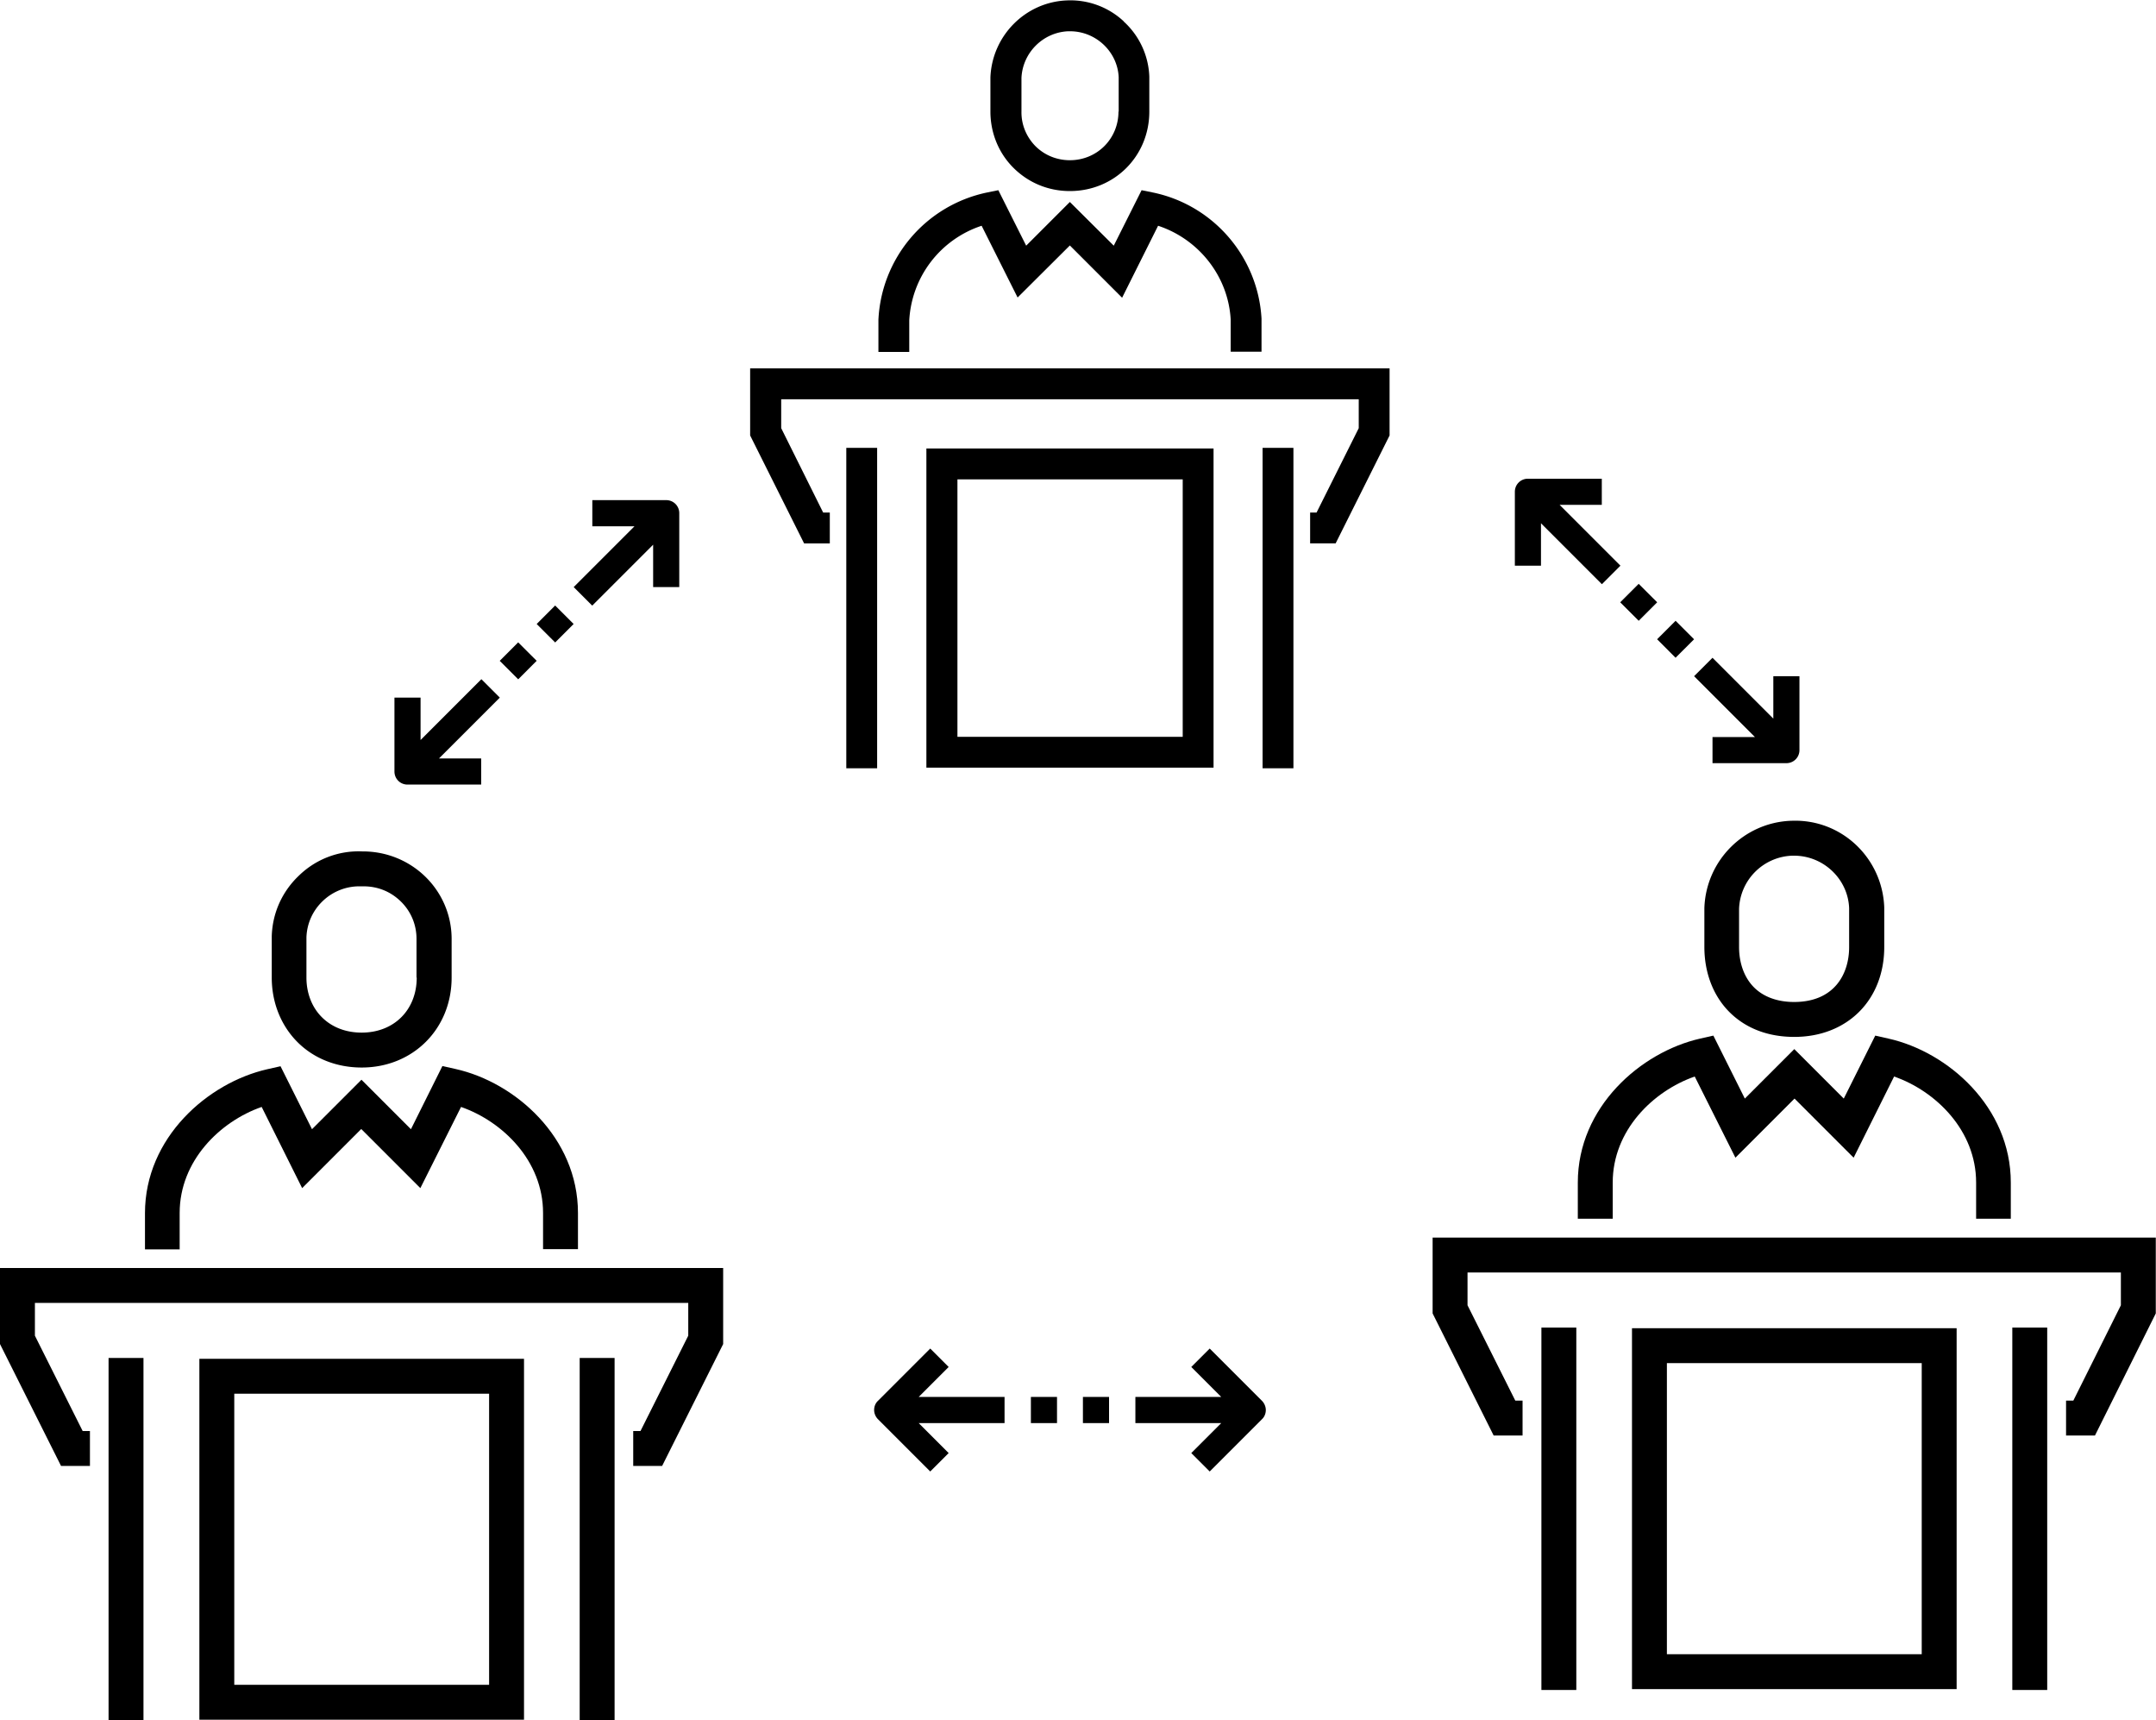
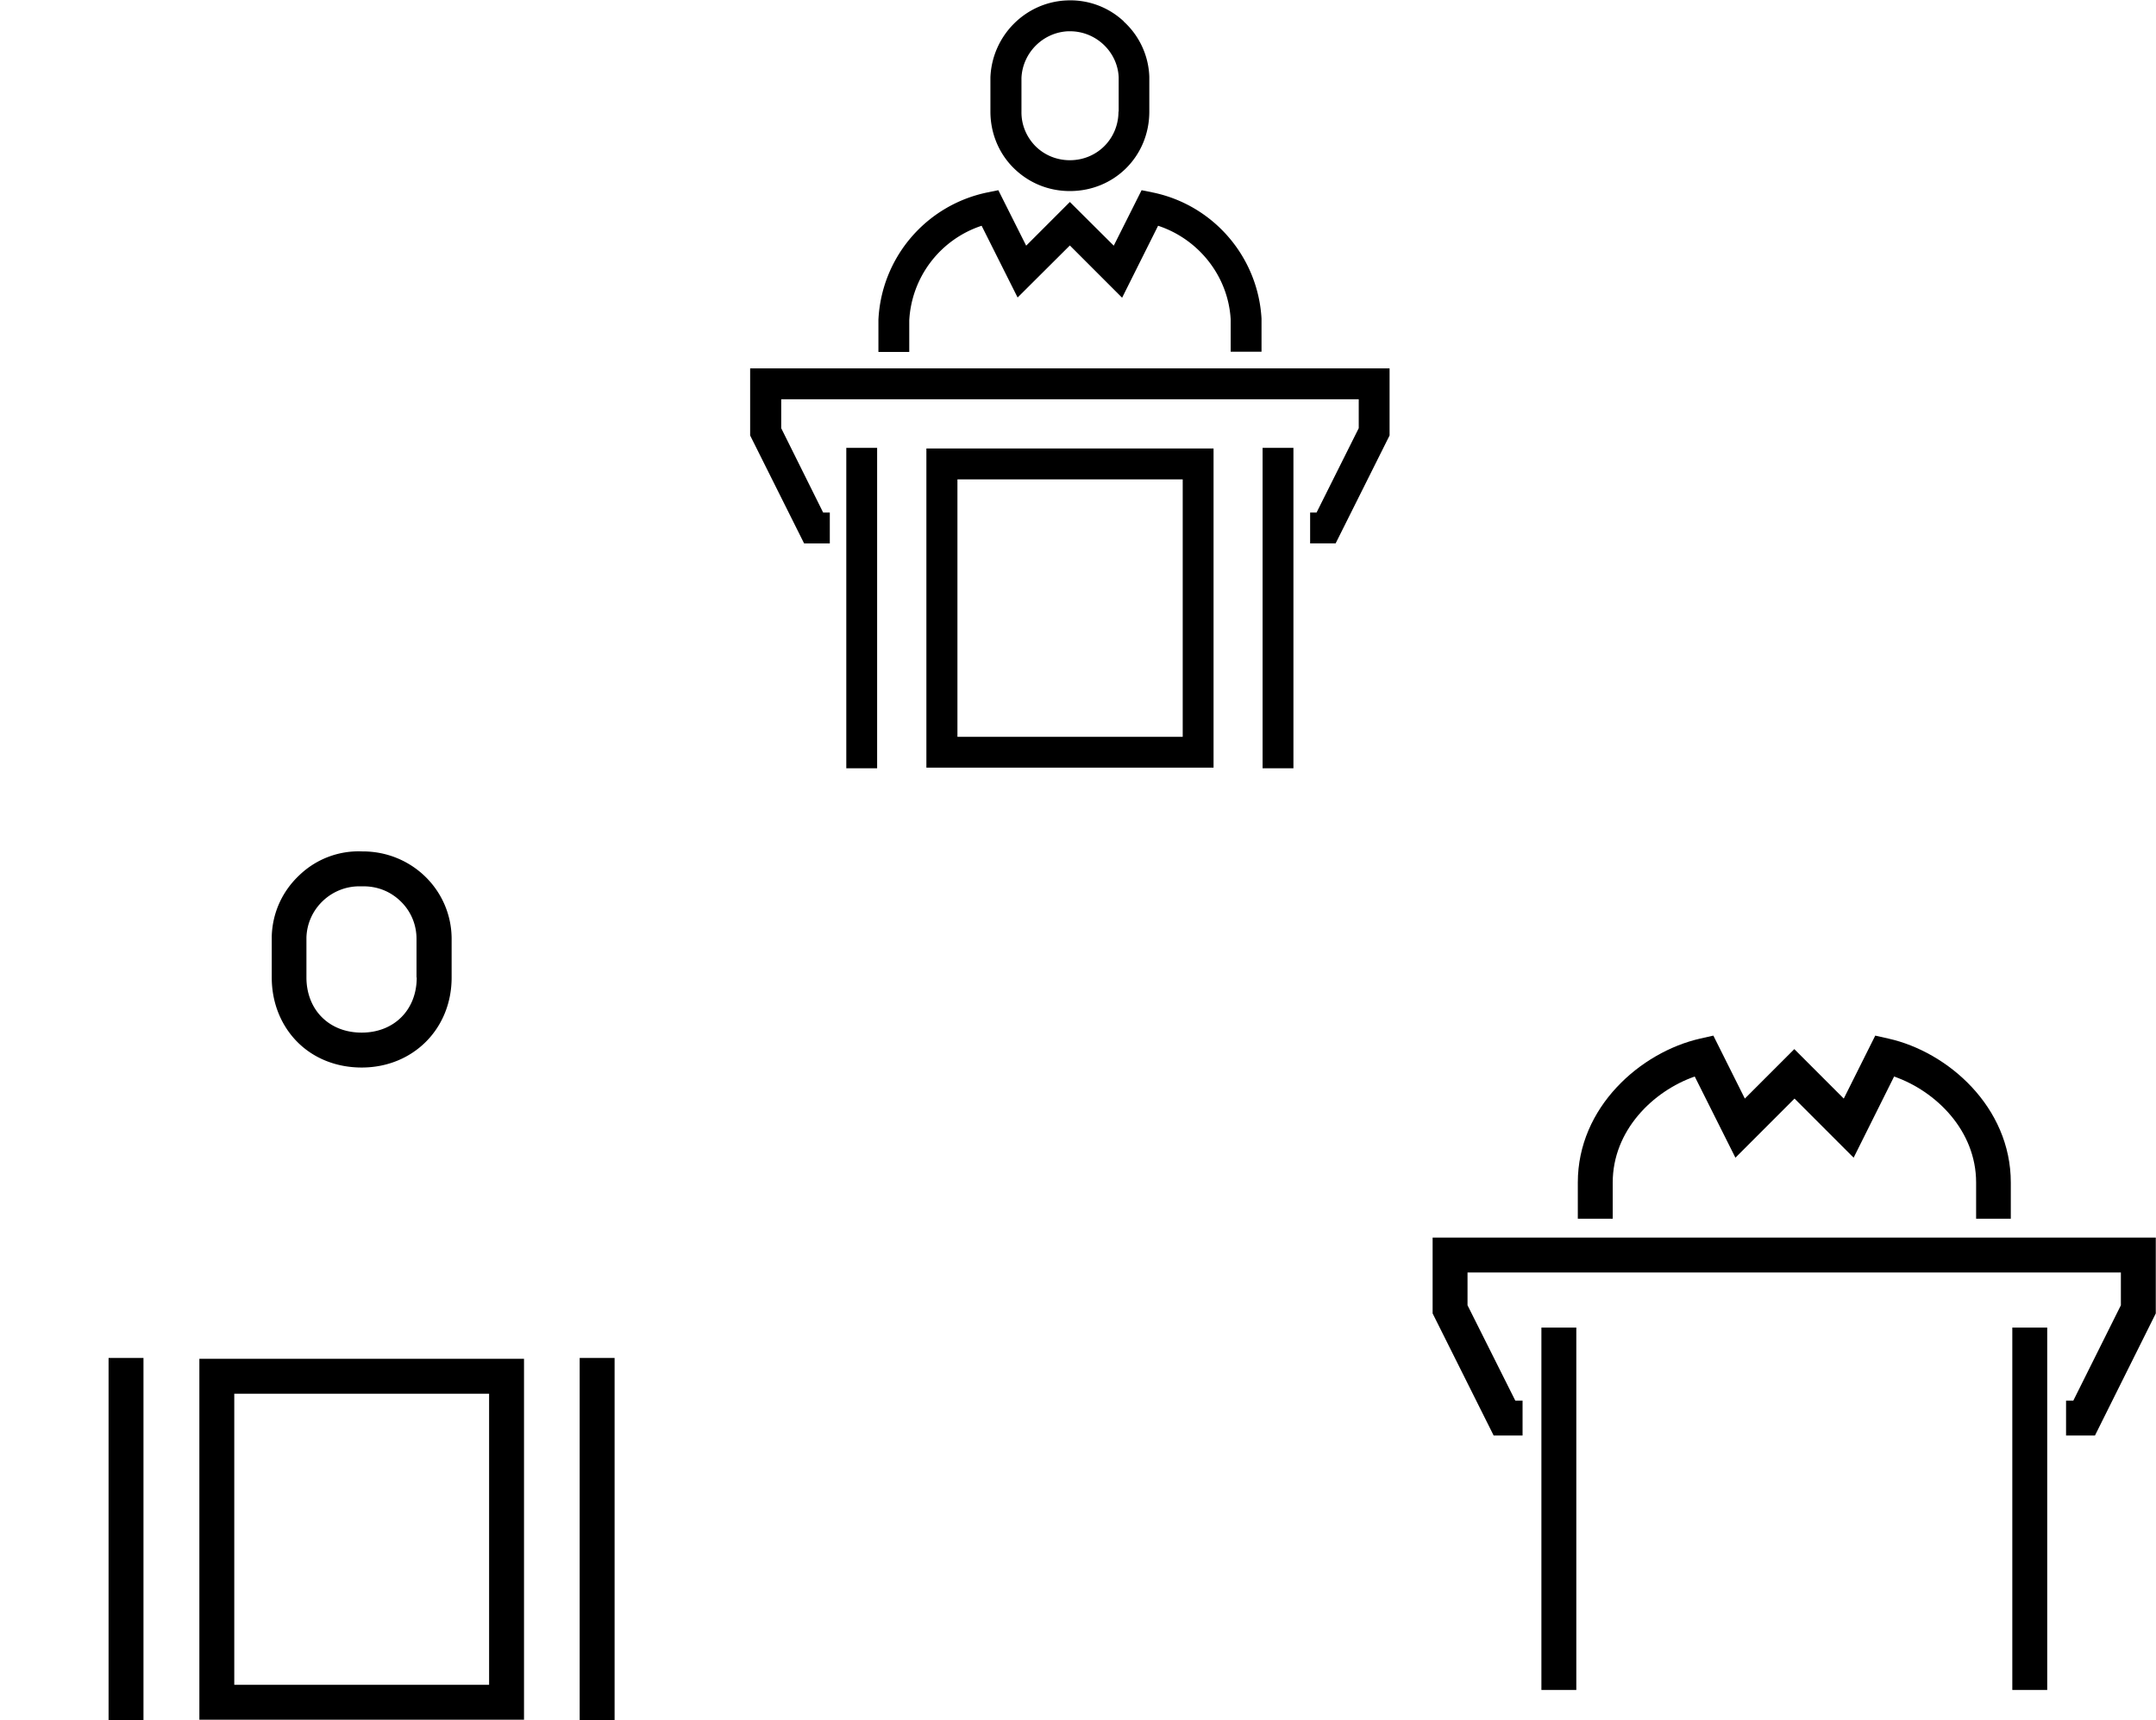
<svg xmlns="http://www.w3.org/2000/svg" viewBox="0 0 100.68 80.32">
  <path d="M27.07 63.4h1.63v16.92h-1.63zm-22 0H6.7v16.92H5.07z" />
-   <path d="M30.92 68.44h-1.35v-1.63h.34l2.23-4.45v-1.53H1.63v1.53l2.23 4.45h.34v1.63H2.85L0 62.75V59.2h33.77v3.55l-2.85 5.69zM8.4 58.33H6.77v-1.69c0-3.53 2.94-6.09 5.71-6.72l.62-.14 1.47 2.94 2.31-2.31 2.31 2.31 1.47-2.95.62.14c2.77.62 5.71 3.19 5.71 6.72v1.69h-1.63v-1.69c0-2.43-1.88-4.27-3.83-4.95l-1.9 3.79-2.76-2.76-2.76 2.76-1.89-3.79c-1.95.68-3.83 2.52-3.83 4.95v1.69z" />
  <path d="M16.94 39.75h-.03a3.99 3.99 0 0 0-2.93 1.11c-.8.75-1.26 1.76-1.29 2.86v1.92c0 1.14.41 2.19 1.15 2.96.77.8 1.85 1.24 3.05 1.24 2.39 0 4.2-1.8 4.2-4.2v-1.82c-.01-2.25-1.85-4.07-4.15-4.07zm2.52 5.89c0 1.51-1.06 2.57-2.57 2.57-.76 0-1.41-.26-1.88-.74-.45-.46-.7-1.11-.7-1.83v-1.87c.02-.66.3-1.27.78-1.72a2.47 2.47 0 0 1 1.69-.67h.19c.68 0 1.28.25 1.75.71.47.46.73 1.08.73 1.74v1.81zm5.01 34.65H9.31V63.44h15.16v16.85zm-13.53-1.63h11.9V65.07h-11.9v13.59zm48.02-57.75h1.44v14.96h-1.44zm-19.44 0h1.44v14.96h-1.44z" />
  <path d="M62.37 25.37h-1.19v-1.44h.3l1.97-3.94v-1.35H36.48v1.35l1.96 3.94h.31v1.44h-1.2l-2.52-5.04V17.2h29.86v3.13l-2.52 5.04zm-19.91-8.94h-1.44v-1.5a6.381 6.381 0 0 1 5.06-5.94l.54-.11 1.3 2.59 2.04-2.04 2.05 2.04 1.3-2.59.54.11c2.82.59 4.9 3.01 5.06 5.89v1.54h-1.44v-1.5c-.11-2.01-1.48-3.75-3.39-4.38L52.4 13.9l-2.44-2.44-2.44 2.43-1.68-3.35a4.928 4.928 0 0 0-3.38 4.42v1.46z" />
  <path d="M52.48 1a3.65 3.65 0 0 0-2.67-.98c-1.92.08-3.48 1.64-3.56 3.59v1.6c0 .99.38 1.93 1.07 2.62.7.7 1.63 1.09 2.64 1.09 2.08 0 3.71-1.63 3.71-3.71V3.58A3.65 3.65 0 0 0 52.47 1zm-.25 4.21c0 1.27-1 2.27-2.27 2.27-.62 0-1.19-.24-1.61-.66-.42-.43-.66-1-.65-1.61V3.64c.05-1.17 1-2.13 2.18-2.18h.09c1.21 0 2.22.96 2.27 2.15v1.6zm4.44 30.63H43.26v-14.9h13.41v14.9zM44.71 34.4h10.52V22.38H44.71V34.4zm49.26 27.58h1.63V78.9h-1.63zm-21.99 0h1.63V78.9h-1.63z" />
  <path d="M97.83 67.02h-1.35v-1.63h.34l2.22-4.45v-1.53H68.53v1.53l2.23 4.45h.34v1.63h-1.35l-2.85-5.7v-3.54h33.77v3.54l-2.84 5.7zM93.91 56.9h-1.63v-1.69c0-2.43-1.88-4.27-3.83-4.95l-1.89 3.79-2.76-2.76-2.76 2.76-1.9-3.79c-1.95.68-3.83 2.52-3.83 4.95v1.69h-1.63v-1.69c0-3.53 2.94-6.09 5.71-6.72l.62-.14 1.47 2.94 2.31-2.31 2.31 2.31 1.47-2.94.62.14c2.77.62 5.71 3.19 5.71 6.72v1.69z" />
-   <path d="M83.64 38.32c-2.2.08-3.98 1.86-4.05 4.08v1.81c0 1.2.41 2.28 1.17 3.04.76.76 1.8 1.16 3.03 1.16 2.47 0 4.2-1.72 4.2-4.2v-1.84c-.08-2.31-2-4.15-4.34-4.05zm2.71 5.9c0 1.24-.68 2.56-2.57 2.56-.78 0-1.43-.24-1.87-.68-.45-.45-.7-1.12-.7-1.89v-1.78a2.575 2.575 0 0 1 2.48-2.48h.09c1.38 0 2.52 1.1 2.57 2.45v1.82zm5.02 34.64H76.21V62.01h15.16v16.85zm-13.53-1.63h11.9V63.64h-11.9v13.59zM56.49 68.7l-.86-.86 1.4-1.4h-4.01v-1.22h4.01l-1.4-1.4.86-.86 2.44 2.44c.11.11.18.27.18.43s-.06.32-.18.43l-2.44 2.44zm-13.05 0L41 66.26c-.11-.11-.18-.27-.18-.43s.06-.32.18-.43l2.44-2.44.86.86-1.4 1.4h4.01v1.22H42.9l1.4 1.4-.86.86zm7.13-3.48h1.22v1.22h-1.22zm-2.43 0h1.22v1.22h-1.22zM22.48 36.63h-3.45c-.34 0-.61-.27-.61-.61v-3.45h1.22v1.98l2.84-2.84.86.86-2.84 2.84h1.97v1.22zm60.94-1h-3.45v-1.22h1.98l-2.84-2.84.86-.86 2.84 2.84v-1.98h1.22v3.45c0 .34-.27.61-.61.61zm-60.084-4.777l.862-.863.863.862-.862.863zm54.047-1.008l.863-.862.863.863-.864.863zm-52.321-.712l.862-.863.863.862-.862.863zM75.66 28.12l.863-.862.863.862-.862.863zm-48.01.15l-.86-.86 2.84-2.84h-1.97v-1.22h3.45c.34 0 .61.27.61.61v3.45H30.5v-1.98l-2.84 2.84zm47.15-1l-2.84-2.84v1.98h-1.22v-3.45c0-.34.27-.61.61-.61h3.45v1.22h-1.97l2.84 2.84-.86.86z" />
</svg>